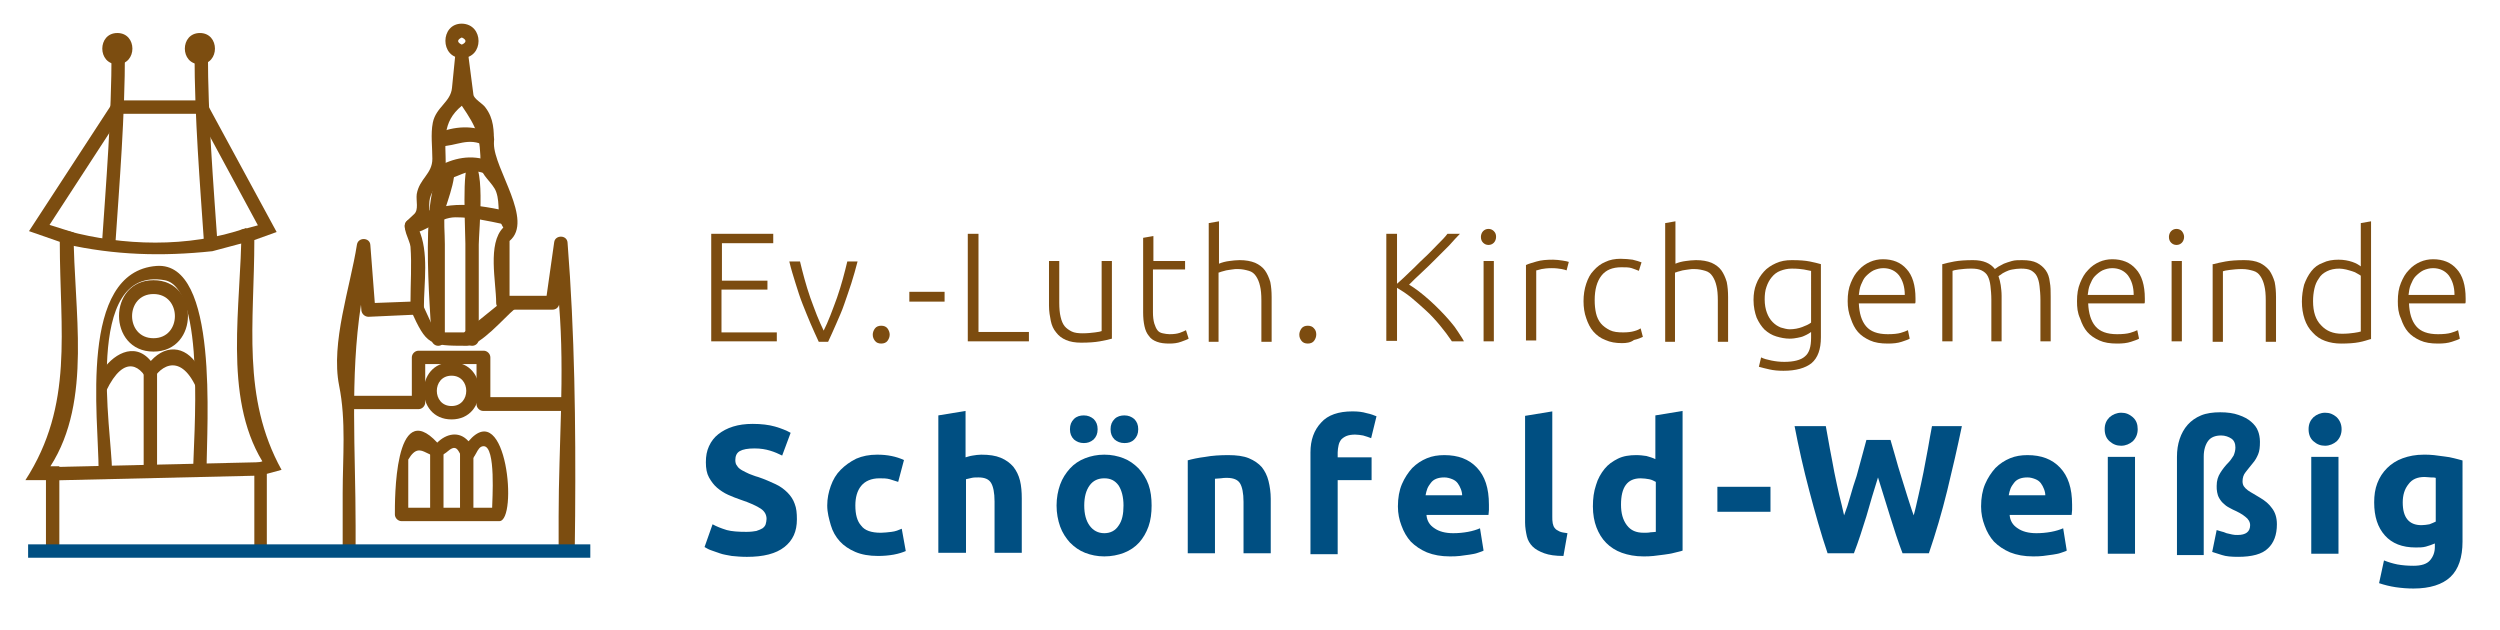
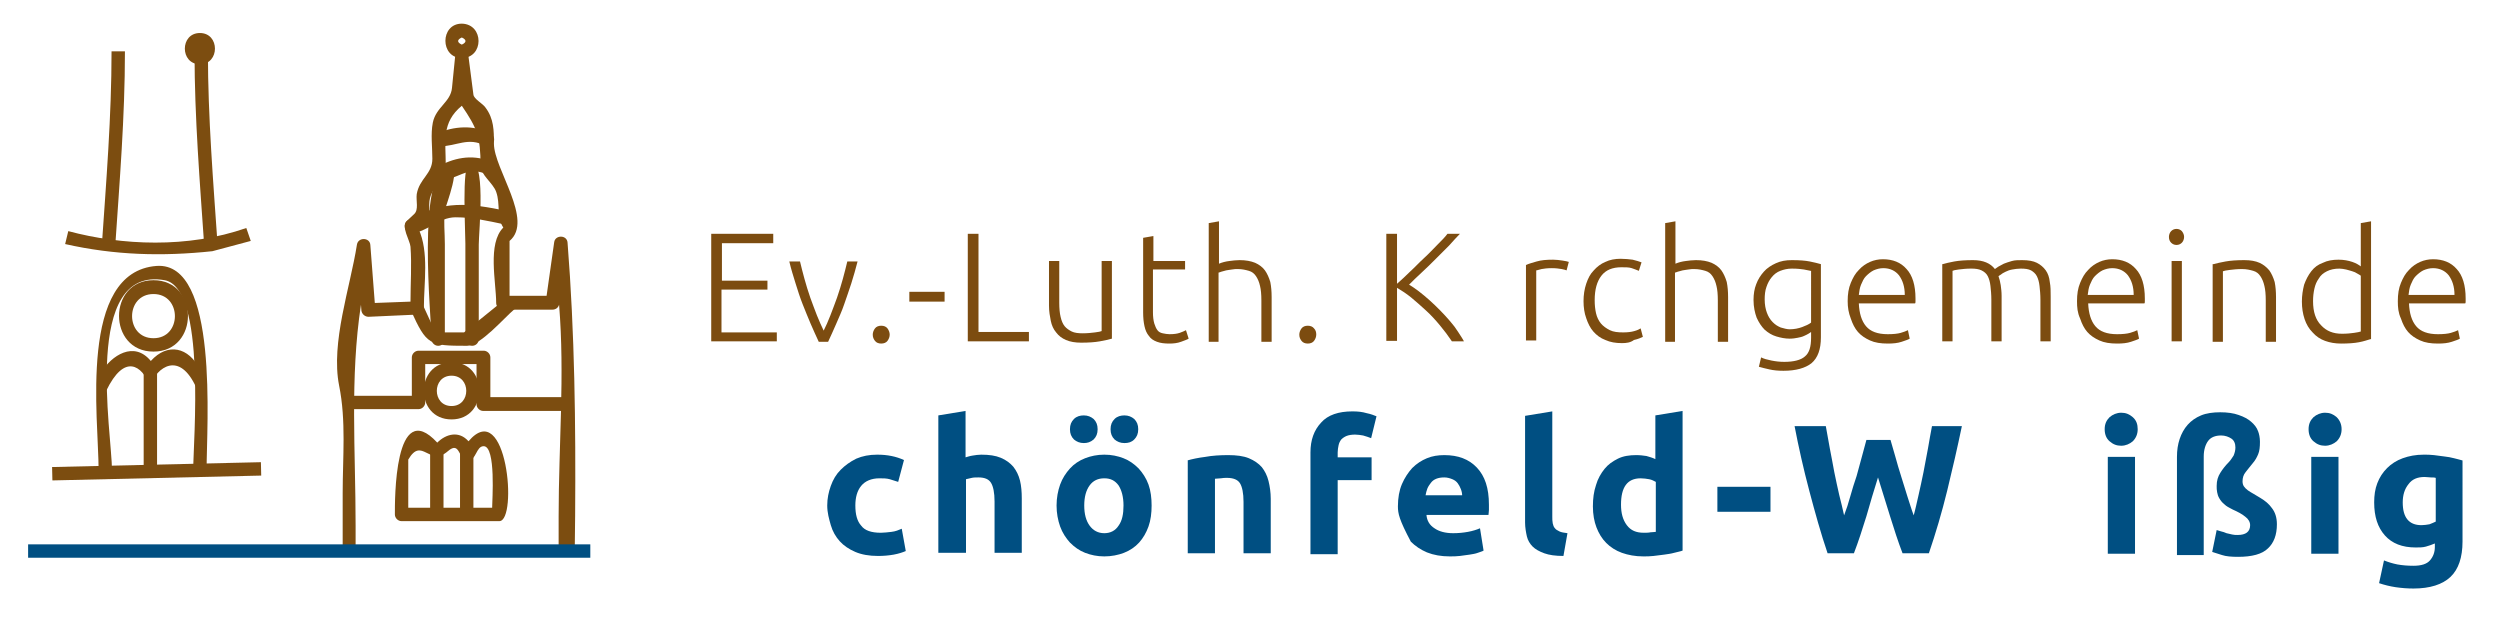
<svg xmlns="http://www.w3.org/2000/svg" xmlns:xlink="http://www.w3.org/1999/xlink" version="1.1" id="Ebene_1" x="0px" y="0px" viewBox="0 0 560.3 141.2" style="enable-background:new 0 0 560.3 141.2;" xml:space="preserve">
  <style type="text/css">
	.st0{clip-path:url(#SVGID_2_);fill:#7C4D10;}
	.st1{fill:#7C4D10;}
	.st2{clip-path:url(#SVGID_4_);fill:#7C4D10;}
	.st3{fill:#004F82;}
	.st4{fill:#7C4C10;}
</style>
  <g>
    <defs>
      <rect id="SVGID_1_" x="72.5" y="-2.5" width="62" height="125.9" />
    </defs>
    <clipPath id="SVGID_2_">
      <use xlink:href="#SVGID_1_" style="overflow:visible;" />
    </clipPath>
    <path class="st0" d="M78.3,185.6c-0.8,0-1.5-0.7-1.5-1.5v-73.6c0-8,0.8-16.2-0.8-24.1c-1.9-9.6,2.5-22,4-31.6   c0.3-1.7,2.9-1.6,3,0.1l1,13l8-0.3c0-4.1,0.3-8.2,0-12.3c-0.1-1.4-2.2-4.5-0.8-5.8c0.5-0.5,1.1-1,1.6-1.5c1.1-1,0.4-3,0.6-4.5   c0.6-3.5,3.5-4.5,3.5-7.9c0-2.6-0.4-5.6,0.1-8.1c0.7-3.5,4-4.6,4.3-7.8c0.2-2.3,0.5-4.7,0.7-7c0.2-1.8,2.8-1.8,3,0   c0.4,2.8,0.7,5.7,1.1,8.5c0.1,1,2.1,2,2.7,2.9c1.9,2.5,1.9,5.2,1.9,8.1c0,5.7,9,17.2,3.5,21.8v12.3h8.3l1.7-12   c0.2-1.7,2.9-1.7,3,0.1c3.2,40.5,1,81.7,1,122.5c0,2-3,2-3,0v-61.2c0-15.9,1.4-31.7,0.1-47.4c-0.2,0.7-0.8,1.1-1.5,1.1h-11.1   c-0.8,0-1.5-0.7-1.5-1.5c0-4.7-2-13.3,1.6-16.9c-1.6-2.4-0.6-5.2-1.6-8c-0.7-2-3.5-3.8-3.5-5.9c0-6.5-0.8-8.4-4.2-13.4   c-4.6,3.8-3.6,7.9-3.6,13.4c0,3.8-3.7,4.7-3.7,8.7c0,2.5,0.1,4.1-2.4,5.5C96.2,56.5,95,63.4,95,69c0,0.8-0.6,1.5-1.4,1.5L82.6,71   c-0.8,0-1.5-0.6-1.6-1.4l-0.1-1.3c-2.5,16.4-1.2,32.8-1.2,49.5v66.3C79.8,184.9,79.1,185.6,78.3,185.6" />
  </g>
  <path class="st1" d="M98.5,32.8c-1.9,0-1.9-2.5-0.5-2.9c3.6-1.6,8.2-2,11.8,0c1.8,0.7,0.8,3.5-1,2.8  C104.9,30.6,102.4,32.8,98.5,32.8" />
  <path class="st1" d="M92.2,52.2c-1.6,0-2-2.1-0.8-2.8c8-4.6,13.5-3.9,22.3-2.1c1.9,0.4,1.3,3.3-0.6,3c-3.8-0.8-7.2-1.6-11-1.6  C98.2,48.7,95.6,52.2,92.2,52.2" />
  <path class="st1" d="M98.2,77.5c-0.8,0-1.5-0.7-1.5-1.5c0-4.7-3.4-37.3,3.7-38.9c3.5-0.8-0.6,9.1-0.7,10.1c-0.3,2.4,0,5,0,7.5V76  C99.7,76.8,99.1,77.5,98.2,77.5" />
  <path class="st1" d="M105.8,77.5c-0.8,0-1.5-0.7-1.5-1.5V54.6c0-3.1-0.8-17.2,0.8-18c4-2,2.2,15.3,2.2,18.2V76  C107.3,76.8,106.7,77.5,105.8,77.5" />
  <path class="st1" d="M104.6,77.5c-8.4,0-9-0.2-12.5-7.9c-0.8-1.8,1.9-3,2.7-1.2l2.8,6.1h6.4l9.4-7.6c1.5-1.2,3.4,1.1,1.9,2.4  C113,71.2,107.7,77.5,104.6,77.5" />
  <path class="st1" d="M126.4,92.1h-18.1c-0.8,0-1.5-0.7-1.5-1.5v-9H95.3v8.6c0,0.8-0.7,1.5-1.5,1.5H78.3c-2,0-2-3,0-3h14v-8.6  c0-0.8,0.7-1.5,1.5-1.5h14.6c0.8,0,1.5,0.7,1.5,1.5v8.9h16.6C128.4,89.1,128.4,92.1,126.4,92.1" />
  <path class="st1" d="M101.2,84.2c-4.4,0-4.4,6.8,0,6.8C105.6,91,105.6,84.2,101.2,84.2 M101.2,94c-8.3,0-8.3-12.8,0-12.8  C109.5,81.1,109.5,94,101.2,94" />
  <path class="st1" d="M98.5,40.4c-1.7,0-2-2.3-0.6-2.9c3.6-2.1,7.8-3,11.8-1.4c1.9,0.5,1.2,3.4-0.7,2.9  C104.4,37.1,102.6,40.4,98.5,40.4" />
  <path class="st1" d="M91.5,113.8h18.8c0-1.5,0.9-13.8-1.9-13.8c-1.7,0-1.6,3.1-3.5,3.2c-2.3-0.1-1.7-4.5-4.5-2.1  c-4.2,3.7-5.8-3.4-8.9,1.9V113.8z M111.9,116.8H90c-0.8,0-1.5-0.7-1.5-1.5c0-2.9-0.2-26.6,9.5-16.1c2-2,4.9-2.7,7-0.3  C113.6,88.8,116.1,116.8,111.9,116.8" />
  <path class="st1" d="M97.9,116.5c-0.8,0-1.5-0.7-1.5-1.5v-13.3c0-2,3-2,3,0V115C99.4,115.8,98.7,116.5,97.9,116.5" />
  <path class="st1" d="M104.6,116.5c-0.8,0-1.5-0.7-1.5-1.5v-13.3c0-2,3-2,3,0V115C106.1,115.8,105.4,116.5,104.6,116.5" />
  <path class="st1" d="M103.5,8.4c-1.1,0.5-1.1,1.1,0,1.6C104.6,9.5,104.6,8.9,103.5,8.4 M103.5,13c-4.9,0-4.9-7.7,0-7.7  C108.5,5.4,108.5,13,103.5,13" />
  <g>
    <defs>
      <rect id="SVGID_3_" x="-1.9" y="-2.5" width="71.4" height="125.9" />
    </defs>
    <clipPath id="SVGID_4_">
      <use xlink:href="#SVGID_3_" style="overflow:visible;" />
    </clipPath>
-     <path class="st2" d="M60,178.7h-3v-74.8l1.8-0.5c-8.9-14.7-4.7-35.2-4.7-51.9l3.7-1L44.3,25.5h-17L11.1,50.4l5.4,1.7   c0,17.3,4.3,37.6-5.2,52.4h2v80.3h-3v-77.2H5.7c10.9-16.9,7.7-33.4,7.7-53.4l-6.9-2.4l19.1-29.3h20.4l16,29.5l-5,1.8   c0,18.5-2.9,35.2,6.1,51.5l-3.3,0.9V178.7z" />
  </g>
  <path class="st1" d="M47.6,56.3c-11.3,1.2-21.9,0.9-33-1.6l0.7-2.9c11.9,3.2,26.8,3.9,39.9-0.7l1,2.9L47.6,56.3z" />
  <path class="st1" d="M25.8,55.5l-3-0.2c1-14.6,2.2-29.2,2.2-43.8h3C28,26.2,26.8,40.7,25.8,55.5" />
  <path class="st1" d="M45.8,55.5c-1-14.6-2.2-29.1-2.2-43.7h3c0,14.5,1.2,29,2.2,43.5L45.8,55.5z" />
-   <path class="st1" d="M26.3,10.4C24.6,10.4,28,10.4,26.3,10.4C26,10.4,26.5,10.4,26.3,10.4 M26.3,14.4c-4.5,0-4.5-7,0-7  C30.8,7.4,30.8,14.4,26.3,14.4" />
  <path class="st1" d="M44.8,10.4C43.2,10.4,46.5,10.4,44.8,10.4C44.6,10.4,45.1,10.4,44.8,10.4 M44.8,14.4c-4.5,0-4.5-7,0-7  C49.3,7.4,49.3,14.4,44.8,14.4" />
  <rect x="11.7" y="104.1" transform="matrix(1 -2.319537e-02 2.319537e-02 1 -2.44 0.843)" class="st1" width="46.8" height="3" />
  <path class="st1" d="M46.3,105.4h-3c0-6.4,3-40.9-6.4-42.6c-18.5-3.3-11.8,34.4-11.8,42.6h-3c0-11.7-4.6-44.5,13-45.8  C49.1,58.6,46.3,95.3,46.3,105.4" />
  <path class="st1" d="M34.4,65.9c-6.4,0-6.4,9.9,0,9.9C40.8,75.8,40.8,65.9,34.4,65.9 M34.4,78.8c-10.3,0-10.3-16,0-16  C44.7,62.8,44.7,78.8,34.4,78.8" />
  <path class="st1" d="M33.6,86.4c-1.8-4.5-5.7-7.3-9.8,1.2l-1.1-4.2c2.3-3.7,7.3-7.1,11.1-2.5c3.8-4.2,8.5-3.1,11,1.9l-0.8,4.1  C40.2,78.5,35.2,82.3,33.6,86.4" />
  <rect x="32.2" y="83.4" class="st1" width="3" height="22" />
  <polyline class="st3" points="6.3,125 132.3,125 132.3,122 6.3,122 " />
  <g>
    <path class="st4" d="M159.4,76.5V52.4h13.9v2.1h-11.5v8.4H172v2h-10.3v9.6h12.4v2H159.4z" />
    <path class="st4" d="M184.6,74.1c0.5-1,1-2.1,1.5-3.4c0.5-1.3,1-2.6,1.5-4c0.5-1.4,0.9-2.8,1.3-4.2c0.4-1.4,0.7-2.7,1-3.9h2.3   c-0.4,1.6-0.9,3.3-1.4,4.9c-0.5,1.6-1.1,3.2-1.6,4.7s-1.2,3-1.8,4.4c-0.6,1.4-1.2,2.7-1.8,4h-2.1c-0.6-1.3-1.2-2.6-1.8-4   s-1.2-2.9-1.8-4.4s-1.1-3.1-1.6-4.7c-0.5-1.6-1-3.2-1.4-4.9h2.4c0.3,1.2,0.6,2.5,1,3.9c0.4,1.4,0.8,2.8,1.3,4.2   c0.5,1.4,1,2.7,1.5,4C183.6,71.9,184.1,73.1,184.6,74.1z" />
  </g>
  <g>
    <path class="st4" d="M199.4,75c0,0.5-0.2,1-0.5,1.4c-0.3,0.4-0.8,0.6-1.4,0.6s-1.1-0.2-1.4-0.6c-0.3-0.4-0.5-0.8-0.5-1.4   c0-0.5,0.2-1,0.5-1.4c0.3-0.4,0.8-0.6,1.4-0.6s1.1,0.2,1.4,0.6C199.2,74,199.4,74.5,199.4,75z" />
    <path class="st4" d="M203.8,65.4h7.9v2.2h-7.9V65.4z" />
    <path class="st4" d="M230.6,74.5v2h-13.7V52.4h2.4v22H230.6z" />
    <path class="st4" d="M249.2,75.9c-0.7,0.2-1.6,0.4-2.7,0.6c-1.1,0.2-2.5,0.3-4.2,0.3c-1.3,0-2.5-0.2-3.4-0.6   c-0.9-0.4-1.6-0.9-2.2-1.7c-0.6-0.7-1-1.6-1.2-2.6s-0.4-2.1-0.4-3.4V58.5h2.3v9.3c0,1.3,0.1,2.4,0.3,3.2c0.2,0.9,0.5,1.6,0.9,2.1   c0.4,0.5,1,0.9,1.6,1.2s1.5,0.4,2.4,0.4c1.1,0,2-0.1,2.8-0.2s1.3-0.2,1.5-0.3V58.5h2.3V75.9z" />
    <path class="st4" d="M258.4,58.5h7.2v1.9h-7.2V70c0,1,0.1,1.8,0.3,2.5c0.2,0.6,0.4,1.1,0.7,1.5s0.7,0.6,1.2,0.7   c0.5,0.1,1,0.2,1.5,0.2c1,0,1.7-0.1,2.3-0.3c0.6-0.2,1-0.4,1.4-0.6l0.6,1.9c-0.3,0.2-0.9,0.4-1.7,0.7c-0.8,0.3-1.7,0.4-2.6,0.4   c-1.1,0-2-0.1-2.8-0.4c-0.8-0.3-1.4-0.7-1.8-1.3c-0.5-0.6-0.8-1.3-1-2.2c-0.2-0.9-0.3-1.9-0.3-3.1V53.3l2.3-0.4V58.5z" />
    <path class="st4" d="M270.9,76.5V50l2.3-0.4v9.5c0.7-0.3,1.5-0.5,2.3-0.6s1.5-0.2,2.3-0.2c1.4,0,2.5,0.2,3.5,0.6   c0.9,0.4,1.7,1,2.2,1.7s0.9,1.6,1.2,2.6c0.2,1,0.3,2.1,0.3,3.4v10h-2.3v-9.3c0-1.3-0.1-2.4-0.3-3.2c-0.2-0.9-0.5-1.6-0.9-2.2   s-0.9-1-1.6-1.2c-0.7-0.2-1.5-0.4-2.5-0.4c-0.4,0-0.8,0-1.3,0.1c-0.5,0.1-0.9,0.1-1.3,0.2c-0.4,0.1-0.7,0.2-1.1,0.3   c-0.3,0.1-0.5,0.2-0.6,0.2v15.5H270.9z" />
    <path class="st4" d="M295,75c0,0.5-0.2,1-0.5,1.4c-0.3,0.4-0.8,0.6-1.4,0.6s-1.1-0.2-1.4-0.6s-0.5-0.8-0.5-1.4c0-0.5,0.2-1,0.5-1.4   c0.3-0.4,0.8-0.6,1.4-0.6s1.1,0.2,1.4,0.6C294.9,74,295,74.5,295,75z" />
    <path class="st4" d="M325.4,76.5c-0.8-1.2-1.7-2.4-2.7-3.6c-1-1.2-2-2.3-3.1-3.3c-1.1-1-2.2-2-3.3-2.9s-2.2-1.6-3.2-2.2v11.9h-2.4   V52.4h2.4v11.2c0.9-0.8,1.9-1.7,2.9-2.7c1.1-1,2.1-2.1,3.2-3.1c1.1-1,2-2,3-3c0.9-0.9,1.7-1.7,2.2-2.4h2.8   c-0.7,0.7-1.5,1.6-2.4,2.6c-1,1-2,2-3,3s-2.1,2.1-3.2,3.1c-1.1,1-2,1.9-2.8,2.7c0.7,0.4,1.4,0.9,2.2,1.5c0.8,0.6,1.6,1.3,2.4,2   c0.8,0.7,1.6,1.5,2.4,2.3c0.8,0.8,1.5,1.6,2.2,2.4c0.7,0.8,1.3,1.6,1.8,2.4c0.5,0.8,1,1.5,1.3,2.1H325.4z" />
-     <path class="st4" d="M335.3,53.1c0,0.5-0.2,1-0.5,1.3c-0.3,0.3-0.7,0.5-1.2,0.5s-0.9-0.2-1.2-0.5c-0.3-0.3-0.5-0.7-0.5-1.3   c0-0.5,0.2-1,0.5-1.3c0.3-0.3,0.7-0.5,1.2-0.5s0.9,0.2,1.2,0.5C335.2,52.2,335.3,52.6,335.3,53.1z M334.8,76.5h-2.3v-18h2.3V76.5z" />
    <path class="st4" d="M348.1,58.2c0.7,0,1.4,0.1,2.1,0.2c0.7,0.1,1.1,0.2,1.4,0.3l-0.5,1.9c-0.2-0.1-0.6-0.2-1.1-0.3   c-0.6-0.1-1.3-0.2-2.2-0.2c-1,0-1.8,0.1-2.3,0.2s-1,0.3-1.2,0.3v15.7h-2.3V59.4c0.6-0.3,1.4-0.5,2.4-0.8   C345.4,58.3,346.6,58.2,348.1,58.2z" />
    <path class="st4" d="M363.5,76.9c-1.4,0-2.6-0.2-3.7-0.7c-1.1-0.4-2-1.1-2.7-1.9c-0.7-0.8-1.2-1.8-1.6-3c-0.4-1.1-0.6-2.4-0.6-3.8   c0-1.4,0.2-2.7,0.6-3.9c0.4-1.2,0.9-2.2,1.7-3c0.7-0.8,1.6-1.5,2.6-1.9c1-0.5,2.2-0.7,3.4-0.7c1,0,1.9,0.1,2.7,0.2   c0.8,0.2,1.5,0.4,2,0.6l-0.6,1.9c-0.5-0.2-1-0.4-1.6-0.6s-1.4-0.2-2.3-0.2c-2,0-3.5,0.6-4.5,1.9c-1,1.3-1.5,3.1-1.5,5.5   c0,1.1,0.1,2,0.3,2.9c0.2,0.9,0.6,1.7,1.1,2.3c0.5,0.6,1.2,1.1,2,1.5c0.8,0.4,1.8,0.5,3,0.5c1,0,1.8-0.1,2.5-0.3   c0.7-0.2,1.1-0.4,1.4-0.6l0.5,1.9c-0.4,0.2-1.1,0.5-2,0.7C365.4,76.8,364.5,76.9,363.5,76.9z" />
    <path class="st4" d="M373.2,76.5V50l2.3-0.4v9.5c0.7-0.3,1.5-0.5,2.3-0.6s1.5-0.2,2.3-0.2c1.4,0,2.5,0.2,3.5,0.6   c0.9,0.4,1.7,1,2.2,1.7s0.9,1.6,1.2,2.6c0.2,1,0.3,2.1,0.3,3.4v10H385v-9.3c0-1.3-0.1-2.4-0.3-3.2c-0.2-0.9-0.5-1.6-0.9-2.2   s-0.9-1-1.6-1.2c-0.7-0.2-1.5-0.4-2.5-0.4c-0.4,0-0.8,0-1.3,0.1c-0.5,0.1-0.9,0.1-1.3,0.2c-0.4,0.1-0.7,0.2-1.1,0.3   c-0.3,0.1-0.5,0.2-0.6,0.2v15.5H373.2z" />
    <path class="st4" d="M405.9,74.4c-0.1,0.1-0.3,0.2-0.6,0.4c-0.3,0.2-0.6,0.3-1,0.5s-0.9,0.3-1.4,0.4c-0.5,0.1-1.1,0.2-1.8,0.2   c-1,0-2-0.2-3-0.5c-1-0.3-1.8-0.8-2.6-1.5c-0.7-0.7-1.3-1.6-1.8-2.7c-0.4-1.1-0.7-2.4-0.7-4c0-1.3,0.2-2.5,0.6-3.5   c0.4-1.1,1-2,1.7-2.8c0.7-0.8,1.6-1.4,2.7-1.9c1.1-0.5,2.2-0.7,3.6-0.7c1.7,0,3,0.1,4,0.3c1,0.2,1.8,0.4,2.5,0.6v16.4   c0,2.7-0.7,4.6-2.1,5.8c-1.4,1.1-3.5,1.7-6.3,1.7c-1.2,0-2.2-0.1-3.1-0.3s-1.7-0.4-2.4-0.6l0.5-2.1c0.6,0.3,1.3,0.5,2.3,0.7   c1,0.2,1.9,0.3,2.9,0.3c2.1,0,3.7-0.4,4.6-1.2c1-0.8,1.4-2.2,1.4-4.2V74.4z M405.8,60.7c-0.4-0.1-0.9-0.2-1.5-0.3   c-0.6-0.1-1.5-0.2-2.7-0.2c-1,0-1.8,0.2-2.6,0.5c-0.8,0.3-1.4,0.8-1.9,1.4c-0.5,0.6-0.9,1.3-1.2,2.2c-0.3,0.8-0.4,1.8-0.4,2.8   c0,1.2,0.2,2.2,0.5,3s0.7,1.5,1.3,2.1s1.1,0.9,1.8,1.2c0.7,0.2,1.4,0.4,2,0.4c1,0,2-0.2,2.8-0.5s1.5-0.6,2-1V60.7z" />
    <path class="st4" d="M414.1,67.5c0-1.6,0.2-2.9,0.7-4.1c0.5-1.2,1-2.1,1.8-2.9c0.7-0.8,1.6-1.4,2.5-1.8c0.9-0.4,1.9-0.6,2.9-0.6   c2.2,0,4,0.7,5.3,2.2c1.3,1.4,2,3.6,2,6.6c0,0.2,0,0.4,0,0.6s0,0.4-0.1,0.5h-12.6c0.1,2.2,0.6,3.9,1.6,5.1s2.6,1.8,4.9,1.8   c1.2,0,2.2-0.1,2.9-0.3c0.7-0.2,1.2-0.4,1.6-0.6l0.4,1.9c-0.3,0.2-0.9,0.4-1.8,0.7s-1.9,0.4-3.1,0.4c-1.6,0-2.9-0.2-4-0.7   c-1.1-0.5-2-1.1-2.7-1.9c-0.7-0.8-1.2-1.8-1.6-3C414.3,70.1,414.1,68.9,414.1,67.5z M426.9,66.1c0-1.9-0.5-3.3-1.3-4.4   c-0.8-1-2-1.6-3.5-1.6c-0.8,0-1.5,0.2-2.2,0.5c-0.6,0.3-1.2,0.8-1.7,1.3c-0.5,0.5-0.8,1.2-1.1,1.9c-0.3,0.7-0.4,1.5-0.5,2.3H426.9z   " />
    <path class="st4" d="M435.4,59.2c0.7-0.2,1.5-0.4,2.6-0.6c1.1-0.2,2.5-0.3,4.2-0.3c2.3,0,3.9,0.7,4.9,2c0.1-0.1,0.3-0.2,0.7-0.5   c0.3-0.2,0.8-0.4,1.3-0.7c0.5-0.2,1.1-0.4,1.8-0.6c0.7-0.2,1.4-0.2,2.3-0.2c1.4,0,2.5,0.2,3.3,0.6c0.8,0.4,1.5,1,2,1.7   c0.5,0.7,0.8,1.6,0.9,2.6c0.2,1,0.2,2.1,0.2,3.3v10h-2.3v-9.3c0-1.2-0.1-2.2-0.2-3.1c-0.1-0.9-0.3-1.6-0.6-2.2   c-0.3-0.6-0.8-1-1.3-1.3c-0.6-0.3-1.3-0.4-2.3-0.4c-0.7,0-1.3,0.1-1.9,0.2s-1.1,0.3-1.5,0.5s-0.8,0.4-1,0.6   c-0.3,0.2-0.5,0.3-0.6,0.4c0.2,0.6,0.4,1.3,0.5,2c0.1,0.8,0.2,1.5,0.2,2.4v10.2h-2.3v-9.3c0-1.2-0.1-2.2-0.2-3.1   c-0.1-0.9-0.3-1.6-0.6-2.2c-0.3-0.6-0.8-1-1.4-1.3c-0.6-0.3-1.4-0.4-2.3-0.4c-1.1,0-2,0.1-2.8,0.2c-0.8,0.1-1.2,0.2-1.4,0.3v15.8   h-2.3V59.2z" />
    <path class="st4" d="M465.5,67.5c0-1.6,0.2-2.9,0.7-4.1c0.5-1.2,1-2.1,1.8-2.9c0.7-0.8,1.6-1.4,2.5-1.8c0.9-0.4,1.9-0.6,2.9-0.6   c2.2,0,4,0.7,5.3,2.2c1.3,1.4,2,3.6,2,6.6c0,0.2,0,0.4,0,0.6s0,0.4-0.1,0.5h-12.6c0.1,2.2,0.6,3.9,1.6,5.1s2.6,1.8,4.9,1.8   c1.2,0,2.2-0.1,2.9-0.3c0.7-0.2,1.2-0.4,1.6-0.6l0.4,1.9c-0.3,0.2-0.9,0.4-1.8,0.7s-1.9,0.4-3.1,0.4c-1.6,0-2.9-0.2-4-0.7   c-1.1-0.5-2-1.1-2.7-1.9c-0.7-0.8-1.2-1.8-1.6-3C465.6,70.1,465.5,68.9,465.5,67.5z M478.2,66.1c0-1.9-0.5-3.3-1.3-4.4   c-0.8-1-2-1.6-3.5-1.6c-0.8,0-1.5,0.2-2.2,0.5c-0.6,0.3-1.2,0.8-1.7,1.3c-0.5,0.5-0.8,1.2-1.1,1.9c-0.3,0.7-0.4,1.5-0.5,2.3H478.2z   " />
    <path class="st4" d="M489.5,53.1c0,0.5-0.2,1-0.5,1.3c-0.3,0.3-0.7,0.5-1.2,0.5s-0.9-0.2-1.2-0.5c-0.3-0.3-0.5-0.7-0.5-1.3   c0-0.5,0.2-1,0.5-1.3c0.3-0.3,0.7-0.5,1.2-0.5s0.9,0.2,1.2,0.5C489.3,52.2,489.5,52.6,489.5,53.1z M489,76.5h-2.3v-18h2.3V76.5z" />
    <path class="st4" d="M496.1,59.2c0.7-0.2,1.6-0.4,2.7-0.6c1.1-0.2,2.5-0.3,4.2-0.3c1.4,0,2.5,0.2,3.4,0.6c0.9,0.4,1.6,1,2.2,1.7   c0.5,0.7,0.9,1.6,1.2,2.6c0.2,1,0.3,2.1,0.3,3.4v10h-2.3v-9.3c0-1.3-0.1-2.4-0.3-3.2c-0.2-0.9-0.5-1.6-0.9-2.2s-0.9-1-1.6-1.2   c-0.7-0.2-1.5-0.4-2.5-0.4c-1.1,0-2,0.1-2.8,0.2c-0.8,0.1-1.3,0.2-1.5,0.3v15.8h-2.3V59.2z" />
    <path class="st4" d="M531.3,76c-0.7,0.2-1.5,0.5-2.6,0.7c-1,0.2-2.4,0.3-4,0.3c-1.3,0-2.5-0.2-3.6-0.6s-2-1-2.8-1.9   c-0.8-0.8-1.4-1.8-1.8-3c-0.4-1.2-0.6-2.5-0.6-3.9c0-1.4,0.2-2.6,0.5-3.8c0.4-1.1,0.9-2.1,1.6-3s1.5-1.5,2.6-1.9   c1-0.5,2.2-0.7,3.5-0.7c1.2,0,2.2,0.2,3.1,0.5c0.9,0.3,1.5,0.7,1.9,1V50l2.3-0.4V76z M529.1,61.8c-0.2-0.2-0.5-0.3-0.8-0.5   c-0.3-0.2-0.7-0.4-1.1-0.5s-0.9-0.3-1.4-0.4c-0.5-0.1-1-0.2-1.5-0.2c-1.1,0-2,0.2-2.8,0.6c-0.8,0.4-1.4,0.9-1.8,1.6   c-0.5,0.7-0.8,1.4-1,2.3c-0.2,0.9-0.3,1.8-0.3,2.8c0,2.4,0.6,4.2,1.8,5.4c1.2,1.3,2.7,1.9,4.7,1.9c1.1,0,2-0.1,2.7-0.2   c0.7-0.1,1.2-0.2,1.5-0.3V61.8z" />
    <path class="st4" d="M537.4,67.5c0-1.6,0.2-2.9,0.7-4.1c0.5-1.2,1-2.1,1.8-2.9c0.7-0.8,1.6-1.4,2.5-1.8c0.9-0.4,1.9-0.6,2.9-0.6   c2.2,0,4,0.7,5.3,2.2c1.3,1.4,2,3.6,2,6.6c0,0.2,0,0.4,0,0.6s0,0.4-0.1,0.5h-12.6c0.1,2.2,0.6,3.9,1.6,5.1s2.6,1.8,4.9,1.8   c1.2,0,2.2-0.1,2.9-0.3c0.7-0.2,1.2-0.4,1.6-0.6l0.4,1.9c-0.3,0.2-0.9,0.4-1.8,0.7s-1.9,0.4-3.1,0.4c-1.6,0-2.9-0.2-4-0.7   c-1.1-0.5-2-1.1-2.7-1.9c-0.7-0.8-1.2-1.8-1.6-3C537.5,70.1,537.4,68.9,537.4,67.5z M550.1,66.1c0-1.9-0.5-3.3-1.3-4.4   c-0.8-1-2-1.6-3.5-1.6c-0.8,0-1.5,0.2-2.2,0.5c-0.6,0.3-1.2,0.8-1.7,1.3c-0.5,0.5-0.8,1.2-1.1,1.9c-0.3,0.7-0.4,1.5-0.5,2.3H550.1z   " />
  </g>
  <g>
-     <path class="st3" d="M167.3,119.2c0.9,0,1.7-0.1,2.2-0.2c0.6-0.2,1.1-0.4,1.4-0.6c0.4-0.3,0.6-0.6,0.7-0.9c0.1-0.4,0.2-0.8,0.2-1.2   c0-0.9-0.4-1.7-1.3-2.3c-0.9-0.6-2.4-1.3-4.5-2c-0.9-0.3-1.9-0.7-2.8-1.1c-0.9-0.4-1.8-1-2.5-1.6s-1.3-1.4-1.8-2.3   c-0.5-0.9-0.7-2-0.7-3.4s0.2-2.5,0.7-3.6s1.2-2,2.1-2.7s2-1.3,3.3-1.7c1.3-0.4,2.7-0.6,4.4-0.6c1.9,0,3.6,0.2,5,0.6   s2.6,0.9,3.5,1.4l-1.9,5.1c-0.8-0.4-1.7-0.8-2.7-1.1c-1-0.3-2.1-0.5-3.5-0.5c-1.5,0-2.6,0.2-3.3,0.6c-0.7,0.4-1,1.1-1,2   c0,0.5,0.1,1,0.4,1.3c0.2,0.4,0.6,0.7,1.1,1c0.5,0.3,1,0.5,1.6,0.8c0.6,0.2,1.2,0.5,2,0.7c1.5,0.5,2.8,1.1,3.9,1.6   c1.1,0.5,2,1.2,2.7,1.9c0.7,0.7,1.3,1.6,1.6,2.5c0.4,1,0.5,2.1,0.5,3.5c0,2.7-0.9,4.7-2.8,6.2c-1.9,1.5-4.7,2.2-8.4,2.2   c-1.3,0-2.4-0.1-3.4-0.2c-1-0.2-1.9-0.3-2.7-0.6s-1.5-0.5-2-0.7c-0.6-0.2-1-0.5-1.4-0.7l1.8-5.1c0.9,0.5,1.9,0.9,3.2,1.3   C164,119.1,165.5,119.2,167.3,119.2z" />
    <path class="st3" d="M185.4,113.3c0-1.6,0.3-3,0.8-4.4c0.5-1.4,1.2-2.6,2.2-3.6c1-1,2.1-1.8,3.5-2.5c1.4-0.6,2.9-0.9,4.7-0.9   c1.2,0,2.2,0.1,3.2,0.3c1,0.2,1.9,0.5,2.8,0.9l-1.3,4.9c-0.6-0.2-1.2-0.4-1.9-0.6c-0.7-0.2-1.5-0.2-2.3-0.2c-1.8,0-3.2,0.6-4.1,1.7   c-0.9,1.1-1.3,2.6-1.3,4.4c0,2,0.4,3.5,1.3,4.5c0.8,1.1,2.3,1.6,4.4,1.6c0.7,0,1.5-0.1,2.4-0.2c0.9-0.1,1.6-0.4,2.3-0.7l0.9,5   c-0.7,0.3-1.6,0.6-2.7,0.8s-2.3,0.3-3.5,0.3c-2,0-3.7-0.3-5.1-0.9c-1.4-0.6-2.6-1.4-3.5-2.4c-0.9-1-1.6-2.2-2-3.6   S185.4,114.9,185.4,113.3z" />
    <path class="st3" d="M210.3,124.1v-31l6.1-1v10.4c0.4-0.1,0.9-0.3,1.6-0.4c0.6-0.1,1.3-0.2,1.9-0.2c1.8,0,3.2,0.2,4.4,0.7   c1.2,0.5,2.1,1.2,2.8,2c0.7,0.9,1.2,1.9,1.5,3.1s0.4,2.6,0.4,4v12.2h-6.1v-11.5c0-2-0.3-3.4-0.8-4.2c-0.5-0.8-1.4-1.2-2.8-1.2   c-0.5,0-1.1,0-1.5,0.1c-0.5,0.1-0.9,0.2-1.3,0.3v16.5H210.3z" />
    <path class="st3" d="M258.1,113.3c0,1.7-0.2,3.3-0.7,4.7c-0.5,1.4-1.2,2.6-2.1,3.6c-0.9,1-2.1,1.8-3.4,2.3   c-1.3,0.5-2.8,0.8-4.4,0.8c-1.6,0-3-0.3-4.3-0.8c-1.3-0.5-2.4-1.3-3.4-2.3c-0.9-1-1.7-2.2-2.2-3.6c-0.5-1.4-0.8-3-0.8-4.7   c0-1.7,0.3-3.3,0.8-4.7c0.5-1.4,1.3-2.6,2.2-3.6c0.9-1,2.1-1.8,3.4-2.3c1.3-0.5,2.7-0.8,4.3-0.8c1.6,0,3,0.3,4.3,0.8   c1.3,0.5,2.4,1.3,3.4,2.3c0.9,1,1.7,2.2,2.2,3.6S258.1,111.6,258.1,113.3z M242.9,99.3c-0.9,0-1.6-0.3-2.2-0.8   c-0.6-0.6-0.9-1.3-0.9-2.3s0.3-1.7,0.9-2.3c0.6-0.6,1.4-0.8,2.2-0.8c0.9,0,1.6,0.3,2.2,0.8c0.6,0.6,0.9,1.3,0.9,2.3   s-0.3,1.7-0.9,2.3C244.4,99.1,243.7,99.3,242.9,99.3z M251.8,113.3c0-1.9-0.4-3.4-1.1-4.5c-0.8-1.1-1.8-1.6-3.2-1.6   s-2.5,0.5-3.3,1.6c-0.8,1.1-1.2,2.6-1.2,4.5s0.4,3.4,1.2,4.5c0.8,1.1,1.9,1.7,3.3,1.7s2.5-0.6,3.2-1.7   C251.5,116.7,251.8,115.2,251.8,113.3z M252,99.3c-0.9,0-1.6-0.3-2.2-0.8c-0.6-0.6-0.9-1.3-0.9-2.3s0.3-1.7,0.9-2.3   c0.6-0.6,1.4-0.8,2.2-0.8c0.9,0,1.6,0.3,2.2,0.8c0.6,0.6,0.9,1.3,0.9,2.3s-0.3,1.7-0.9,2.3C253.6,99.1,252.9,99.3,252,99.3z" />
    <path class="st3" d="M266.1,103.2c1-0.3,2.4-0.6,4-0.8c1.6-0.3,3.4-0.4,5.2-0.4c1.8,0,3.4,0.2,4.6,0.7s2.2,1.2,2.9,2   c0.7,0.9,1.2,1.9,1.5,3.1c0.3,1.2,0.5,2.6,0.5,4v12.2h-6.1v-11.5c0-2-0.3-3.4-0.8-4.2c-0.5-0.8-1.5-1.2-2.9-1.2   c-0.4,0-0.9,0-1.4,0.1c-0.5,0-0.9,0.1-1.3,0.1v16.7h-6.1V103.2z" />
    <path class="st3" d="M303.1,92.2c1.2,0,2.2,0.1,3.2,0.4c1,0.2,1.7,0.5,2.2,0.7l-1.2,4.9c-0.5-0.2-1.1-0.4-1.8-0.6   c-0.6-0.1-1.2-0.2-1.8-0.2c-0.7,0-1.4,0.1-1.9,0.3c-0.5,0.2-0.9,0.5-1.2,0.8c-0.3,0.4-0.5,0.8-0.6,1.3c-0.1,0.5-0.2,1-0.2,1.6v1.1   h7.6v5.1h-7.6v16.6h-6.1v-22.8c0-2.8,0.8-5,2.4-6.7C297.6,93,300,92.2,303.1,92.2z" />
-     <path class="st3" d="M313.3,113.5c0-1.9,0.3-3.6,0.9-5c0.6-1.4,1.4-2.6,2.3-3.6c1-1,2.1-1.7,3.3-2.2c1.2-0.5,2.5-0.7,3.9-0.7   c3.1,0,5.5,0.9,7.3,2.8c1.8,1.9,2.7,4.6,2.7,8.3c0,0.4,0,0.7,0,1.2c0,0.4-0.1,0.8-0.1,1.1h-13.9c0.1,1.3,0.7,2.3,1.8,3   c1,0.7,2.4,1.1,4.2,1.1c1.1,0,2.2-0.1,3.3-0.3c1.1-0.2,2-0.5,2.7-0.8l0.8,5c-0.3,0.2-0.8,0.3-1.3,0.5c-0.5,0.2-1.2,0.3-1.8,0.4   c-0.7,0.1-1.4,0.2-2.2,0.3s-1.5,0.1-2.3,0.1c-1.9,0-3.6-0.3-5.1-0.9c-1.4-0.6-2.6-1.4-3.6-2.4c-0.9-1-1.6-2.2-2.1-3.6   C313.6,116.5,313.3,115.1,313.3,113.5z M327.7,111.1c0-0.5-0.1-1-0.3-1.5c-0.2-0.5-0.4-0.9-0.7-1.3c-0.3-0.4-0.7-0.7-1.2-0.9   c-0.5-0.2-1.1-0.4-1.8-0.4c-0.7,0-1.3,0.1-1.8,0.3c-0.5,0.2-0.9,0.5-1.2,0.9c-0.3,0.4-0.6,0.8-0.8,1.3c-0.2,0.5-0.3,1-0.4,1.5   H327.7z" />
+     <path class="st3" d="M313.3,113.5c0-1.9,0.3-3.6,0.9-5c0.6-1.4,1.4-2.6,2.3-3.6c1-1,2.1-1.7,3.3-2.2c1.2-0.5,2.5-0.7,3.9-0.7   c3.1,0,5.5,0.9,7.3,2.8c1.8,1.9,2.7,4.6,2.7,8.3c0,0.4,0,0.7,0,1.2c0,0.4-0.1,0.8-0.1,1.1h-13.9c0.1,1.3,0.7,2.3,1.8,3   c1,0.7,2.4,1.1,4.2,1.1c1.1,0,2.2-0.1,3.3-0.3c1.1-0.2,2-0.5,2.7-0.8l0.8,5c-0.3,0.2-0.8,0.3-1.3,0.5c-0.5,0.2-1.2,0.3-1.8,0.4   c-0.7,0.1-1.4,0.2-2.2,0.3s-1.5,0.1-2.3,0.1c-1.9,0-3.6-0.3-5.1-0.9c-1.4-0.6-2.6-1.4-3.6-2.4C313.6,116.5,313.3,115.1,313.3,113.5z M327.7,111.1c0-0.5-0.1-1-0.3-1.5c-0.2-0.5-0.4-0.9-0.7-1.3c-0.3-0.4-0.7-0.7-1.2-0.9   c-0.5-0.2-1.1-0.4-1.8-0.4c-0.7,0-1.3,0.1-1.8,0.3c-0.5,0.2-0.9,0.5-1.2,0.9c-0.3,0.4-0.6,0.8-0.8,1.3c-0.2,0.5-0.3,1-0.4,1.5   H327.7z" />
    <path class="st3" d="M350.4,124.6c-1.8,0-3.2-0.2-4.3-0.6s-2-0.9-2.6-1.5c-0.6-0.6-1.1-1.4-1.3-2.3s-0.4-2-0.4-3.1V93.2l6.1-1v23.6   c0,0.5,0,1,0.1,1.5c0.1,0.4,0.2,0.8,0.5,1.1c0.2,0.3,0.6,0.5,1,0.7c0.4,0.2,1,0.3,1.8,0.4L350.4,124.6z" />
    <path class="st3" d="M377.1,123.4c-0.5,0.2-1.2,0.3-1.9,0.5c-0.7,0.2-1.5,0.3-2.2,0.4c-0.8,0.1-1.6,0.2-2.4,0.3   c-0.8,0.1-1.6,0.1-2.3,0.1c-1.8,0-3.4-0.3-4.8-0.8s-2.6-1.3-3.5-2.2c-1-1-1.7-2.2-2.2-3.5s-0.8-2.9-0.8-4.7c0-1.8,0.2-3.3,0.7-4.8   c0.4-1.4,1.1-2.6,1.9-3.6c0.8-1,1.8-1.7,3-2.3s2.6-0.8,4.1-0.8c0.9,0,1.6,0.1,2.3,0.2c0.7,0.2,1.4,0.4,2,0.7v-9.8l6.1-1V123.4z    M363.3,113.1c0,1.9,0.4,3.4,1.3,4.6c0.9,1.2,2.1,1.7,3.8,1.7c0.5,0,1.1,0,1.5-0.1c0.5,0,0.9-0.1,1.2-0.1v-11.2   c-0.4-0.2-0.9-0.5-1.5-0.6s-1.2-0.2-1.9-0.2C364.7,107.2,363.3,109.2,363.3,113.1z" />
  </g>
  <g>
    <path class="st3" d="M384.9,109.1h11.9v5.6h-11.9V109.1z" />
    <path class="st3" d="M423.7,98.6c0.3,1.1,0.7,2.4,1.1,3.8c0.4,1.4,0.8,2.9,1.3,4.4c0.5,1.5,0.9,3,1.4,4.5c0.5,1.5,0.9,2.9,1.4,4.2   c0.4-1.4,0.7-2.9,1.1-4.6c0.4-1.6,0.7-3.3,1.1-5.1c0.3-1.8,0.7-3.5,1-5.3s0.6-3.4,0.9-5h6.7c-1,4.8-2.1,9.6-3.3,14.5   s-2.6,9.6-4.1,14h-5.9c-1-2.6-1.9-5.4-2.8-8.3c-0.9-2.9-1.8-5.8-2.7-8.7c-0.9,2.9-1.8,5.8-2.6,8.7c-0.9,2.9-1.8,5.7-2.8,8.3h-5.9   c-1.5-4.4-2.8-9.1-4.1-14s-2.4-9.8-3.3-14.5h7c0.3,1.6,0.6,3.3,0.9,5s0.7,3.5,1,5.3c0.4,1.8,0.7,3.5,1.1,5.1   c0.4,1.6,0.8,3.2,1.1,4.6c0.5-1.3,1-2.8,1.4-4.3s0.9-3,1.4-4.5c0.4-1.5,0.8-3,1.2-4.4s0.7-2.6,1-3.7H423.7z" />
  </g>
  <g>
-     <path class="st3" d="M444,113.5c0-1.9,0.3-3.6,0.9-5c0.6-1.4,1.4-2.6,2.3-3.6c1-1,2.1-1.7,3.3-2.2c1.2-0.5,2.5-0.7,3.9-0.7   c3.1,0,5.5,0.9,7.3,2.8c1.8,1.9,2.7,4.6,2.7,8.3c0,0.4,0,0.7,0,1.2c0,0.4-0.1,0.8-0.1,1.1h-13.9c0.1,1.3,0.7,2.3,1.8,3   c1,0.7,2.4,1.1,4.2,1.1c1.1,0,2.2-0.1,3.3-0.3c1.1-0.2,2-0.5,2.7-0.8l0.8,5c-0.3,0.2-0.8,0.3-1.3,0.5c-0.5,0.2-1.2,0.3-1.8,0.4   c-0.7,0.1-1.4,0.2-2.2,0.3s-1.5,0.1-2.3,0.1c-1.9,0-3.6-0.3-5.1-0.9c-1.4-0.6-2.6-1.4-3.6-2.4c-0.9-1-1.6-2.2-2.1-3.6   C444.3,116.5,444,115.1,444,113.5z M458.4,111.1c0-0.5-0.1-1-0.3-1.5c-0.2-0.5-0.4-0.9-0.7-1.3c-0.3-0.4-0.7-0.7-1.2-0.9   c-0.5-0.2-1.1-0.4-1.8-0.4c-0.7,0-1.3,0.1-1.8,0.3c-0.5,0.2-0.9,0.5-1.2,0.9c-0.3,0.4-0.6,0.8-0.8,1.3c-0.2,0.5-0.3,1-0.4,1.5   H458.4z" />
    <path class="st3" d="M479.1,96.2c0,1.1-0.4,2-1.1,2.7c-0.7,0.6-1.6,1-2.6,1c-1,0-1.8-0.3-2.6-1c-0.7-0.6-1.1-1.5-1.1-2.7   s0.4-2,1.1-2.7c0.7-0.6,1.6-1,2.6-1c1,0,1.8,0.3,2.6,1C478.8,94.2,479.1,95.1,479.1,96.2z M478.5,124.1h-6.1v-21.7h6.1V124.1z" />
    <path class="st3" d="M506.5,99c0,1.2-0.1,2.1-0.4,2.8s-0.6,1.3-1.2,2c-0.6,0.7-1.1,1.4-1.6,2c-0.5,0.6-0.7,1.3-0.7,2.1   c0,0.4,0.1,0.8,0.3,1.1c0.2,0.3,0.5,0.6,0.9,0.9c0.4,0.3,0.8,0.5,1.3,0.8c0.5,0.3,1,0.6,1.5,0.9c1,0.6,1.9,1.3,2.6,2.3   c0.7,0.9,1.1,2.1,1.1,3.6c0,2.4-0.7,4.2-2,5.4c-1.3,1.3-3.6,1.9-6.7,1.9c-1.5,0-2.7-0.1-3.6-0.4c-0.9-0.3-1.6-0.5-2.2-0.7l1-4.9   c0.3,0.1,0.6,0.2,1,0.3c0.4,0.1,0.8,0.2,1.2,0.4c0.4,0.1,0.8,0.2,1.3,0.3c0.4,0.1,0.8,0.1,1.2,0.1c1.8,0,2.8-0.7,2.8-2.2   c0-0.7-0.4-1.4-1.1-1.9c-0.7-0.6-1.7-1.1-2.8-1.6c-0.8-0.4-1.4-0.7-1.9-1.2c-0.5-0.4-0.8-0.8-1.1-1.3s-0.4-0.9-0.5-1.4   c-0.1-0.5-0.1-0.9-0.1-1.4c0-1.2,0.3-2.1,0.8-2.9c0.5-0.8,1.1-1.6,1.9-2.4c0.5-0.5,0.8-1.1,1.1-1.5c0.2-0.5,0.4-1.1,0.4-1.8   c0-0.9-0.3-1.6-0.9-2c-0.6-0.4-1.4-0.7-2.3-0.7c-1.3,0-2.3,0.4-2.9,1.2c-0.6,0.8-1,2-1,3.5v22.1h-6v-22c0-1.5,0.2-2.8,0.6-4   c0.4-1.2,1-2.3,1.8-3.2c0.8-0.9,1.8-1.6,3-2.1c1.2-0.5,2.7-0.7,4.3-0.7c1.6,0,3,0.2,4.1,0.6c1.2,0.4,2.1,0.9,2.8,1.5   c0.7,0.6,1.3,1.3,1.6,2.2C506.3,97.2,506.5,98.1,506.5,99z" />
    <path class="st3" d="M524.8,96.2c0,1.1-0.4,2-1.1,2.7c-0.7,0.6-1.6,1-2.6,1c-1,0-1.8-0.3-2.6-1c-0.7-0.6-1.1-1.5-1.1-2.7   s0.4-2,1.1-2.7c0.7-0.6,1.6-1,2.6-1c1,0,1.8,0.3,2.6,1C524.4,94.2,524.8,95.1,524.8,96.2z M524.2,124.1H518v-21.7h6.1V124.1z" />
    <path class="st3" d="M551.9,121.4c0,3.5-0.9,6.2-2.7,7.9s-4.6,2.6-8.3,2.6c-1.3,0-2.6-0.1-4-0.3c-1.3-0.2-2.5-0.5-3.7-0.9l1.1-5.1   c1,0.4,2,0.7,3,0.9c1.1,0.2,2.3,0.3,3.6,0.3c1.8,0,3-0.4,3.7-1.2s1.1-1.8,1.1-3v-0.8c-0.7,0.3-1.3,0.5-2,0.7   c-0.7,0.2-1.5,0.2-2.3,0.2c-3,0-5.3-0.9-6.9-2.7c-1.6-1.8-2.4-4.2-2.4-7.4c0-1.6,0.2-3,0.7-4.3c0.5-1.3,1.2-2.4,2.2-3.4   c0.9-0.9,2.1-1.7,3.5-2.2c1.4-0.5,2.9-0.8,4.7-0.8c0.7,0,1.5,0,2.3,0.1c0.8,0.1,1.6,0.2,2.3,0.3c0.8,0.1,1.5,0.2,2.2,0.4   c0.7,0.2,1.3,0.3,1.9,0.5V121.4z M538.5,112.6c0,3.4,1.4,5.1,4.2,5.1c0.6,0,1.2-0.1,1.8-0.2c0.5-0.2,1-0.4,1.4-0.6v-9.8   c-0.3-0.1-0.7-0.1-1.1-0.1s-0.9-0.1-1.4-0.1c-1.6,0-2.8,0.5-3.6,1.6C538.9,109.6,538.5,111,538.5,112.6z" />
  </g>
</svg>